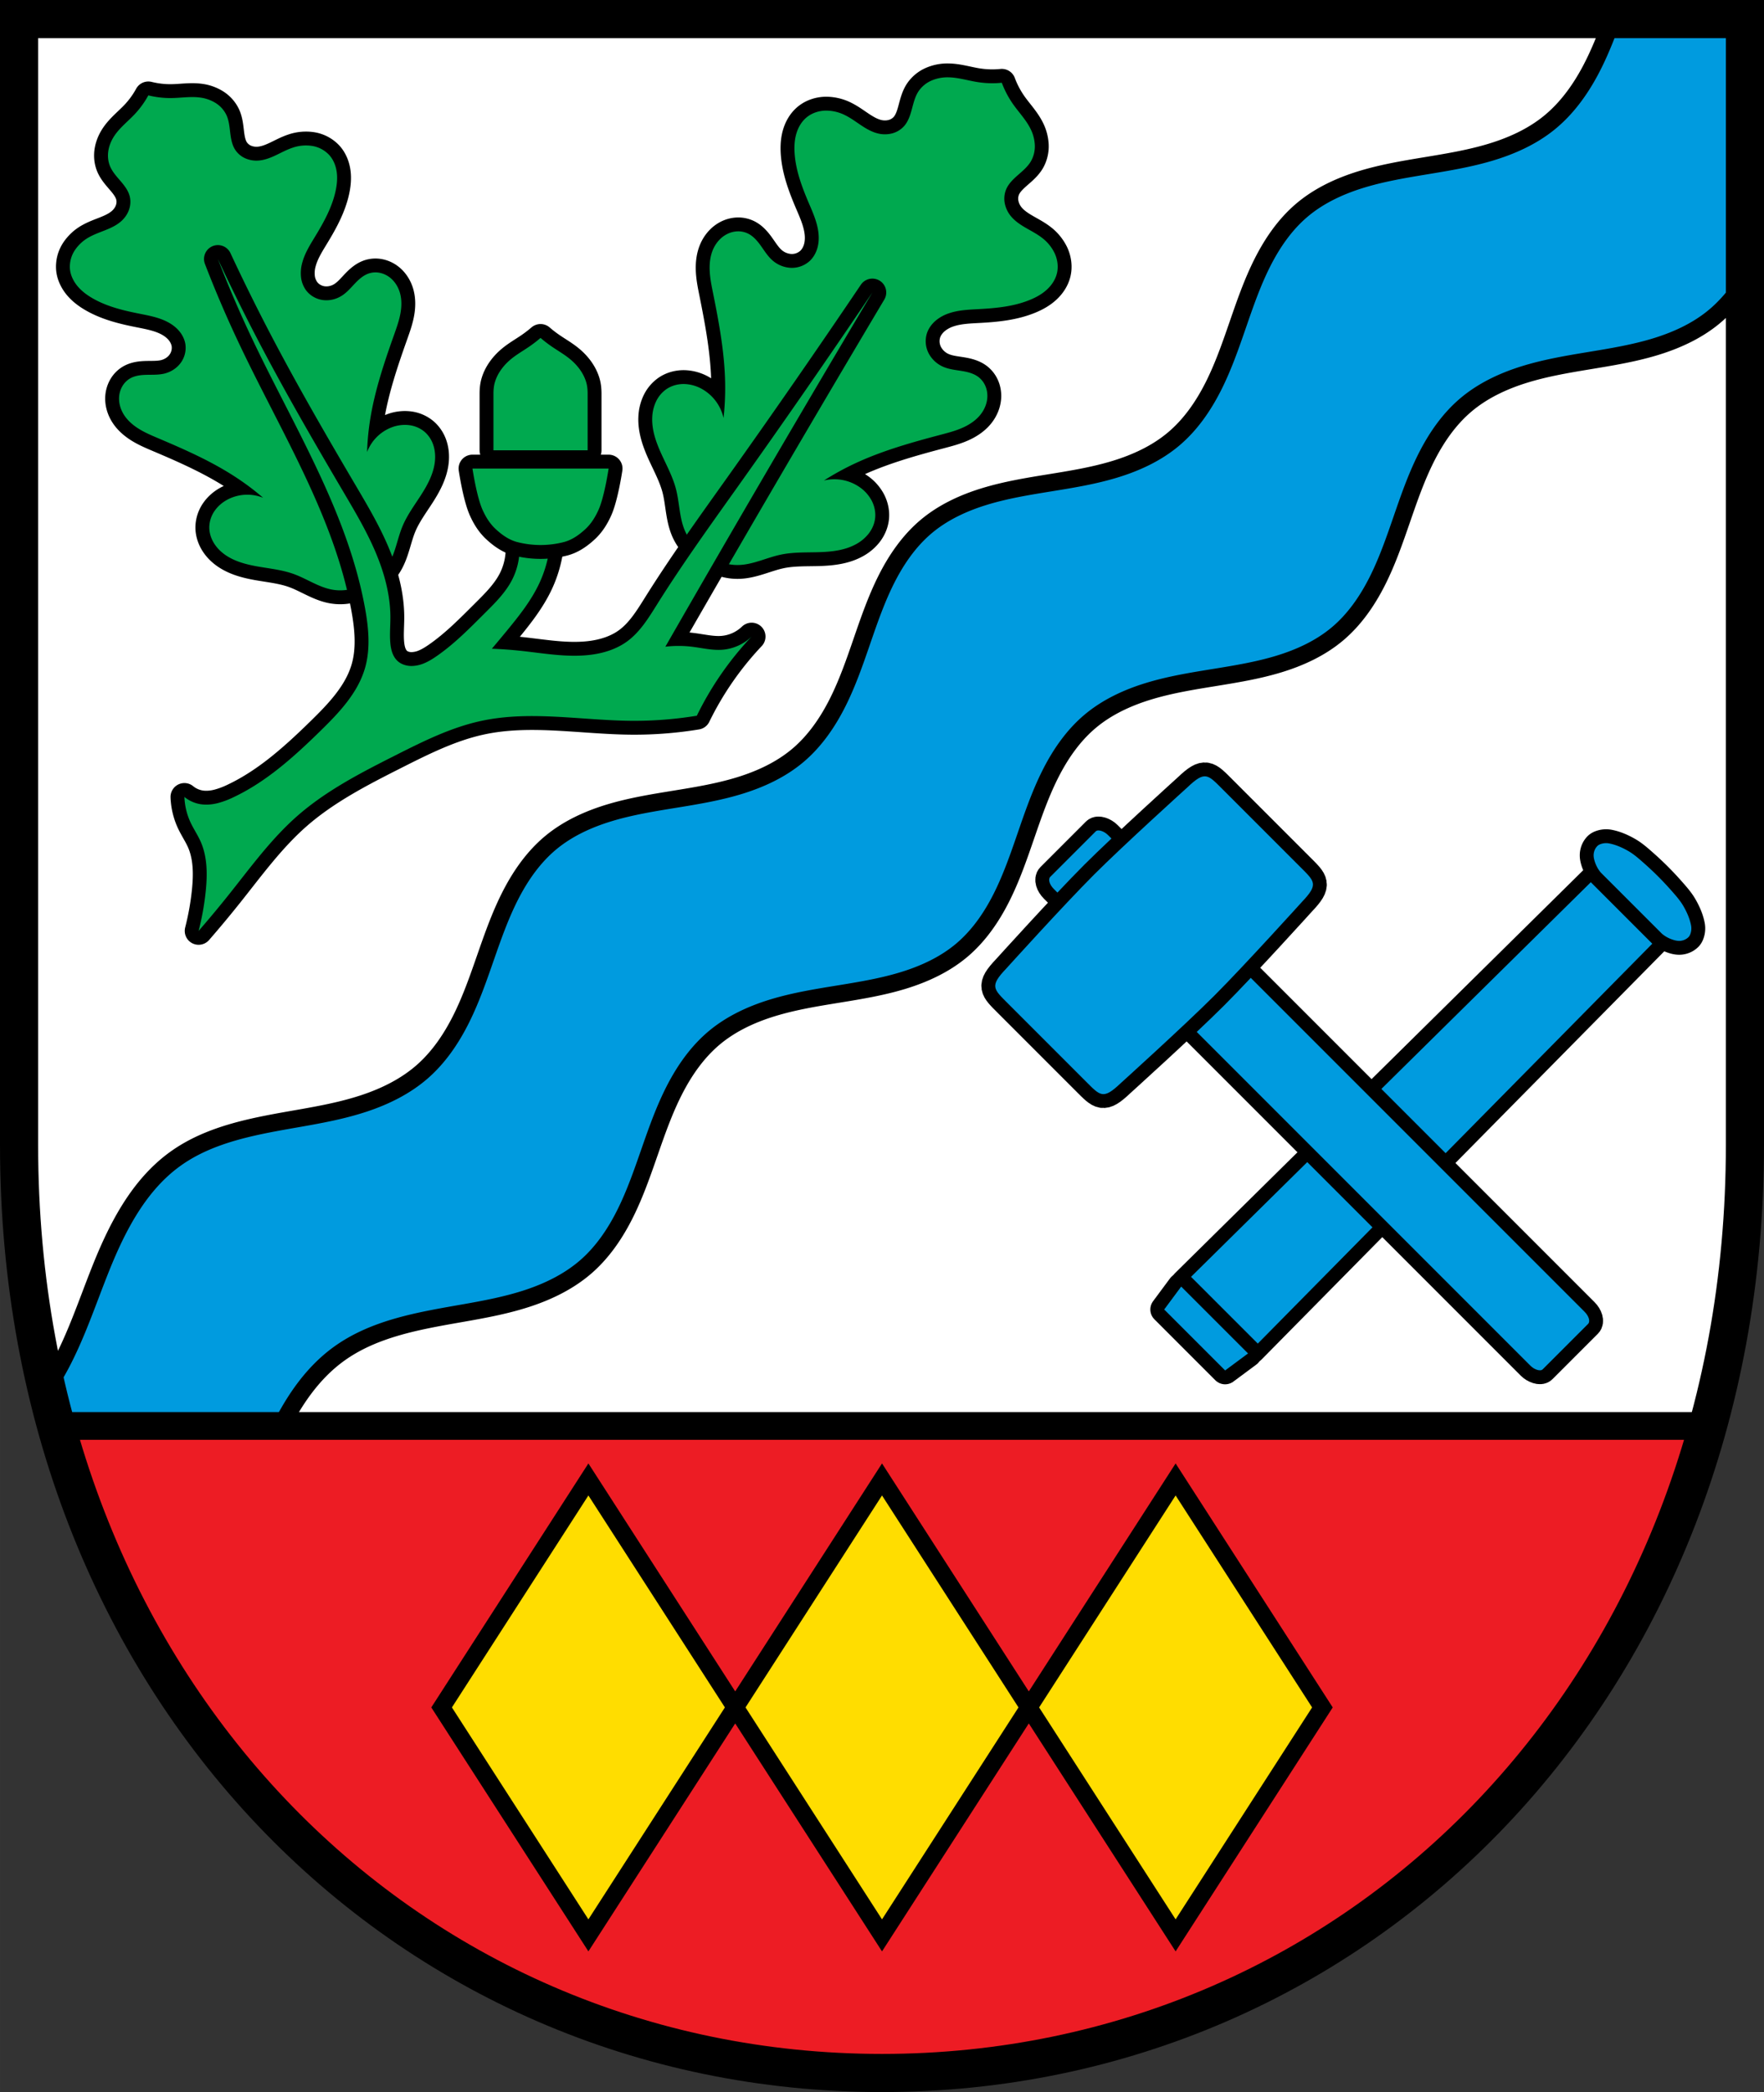
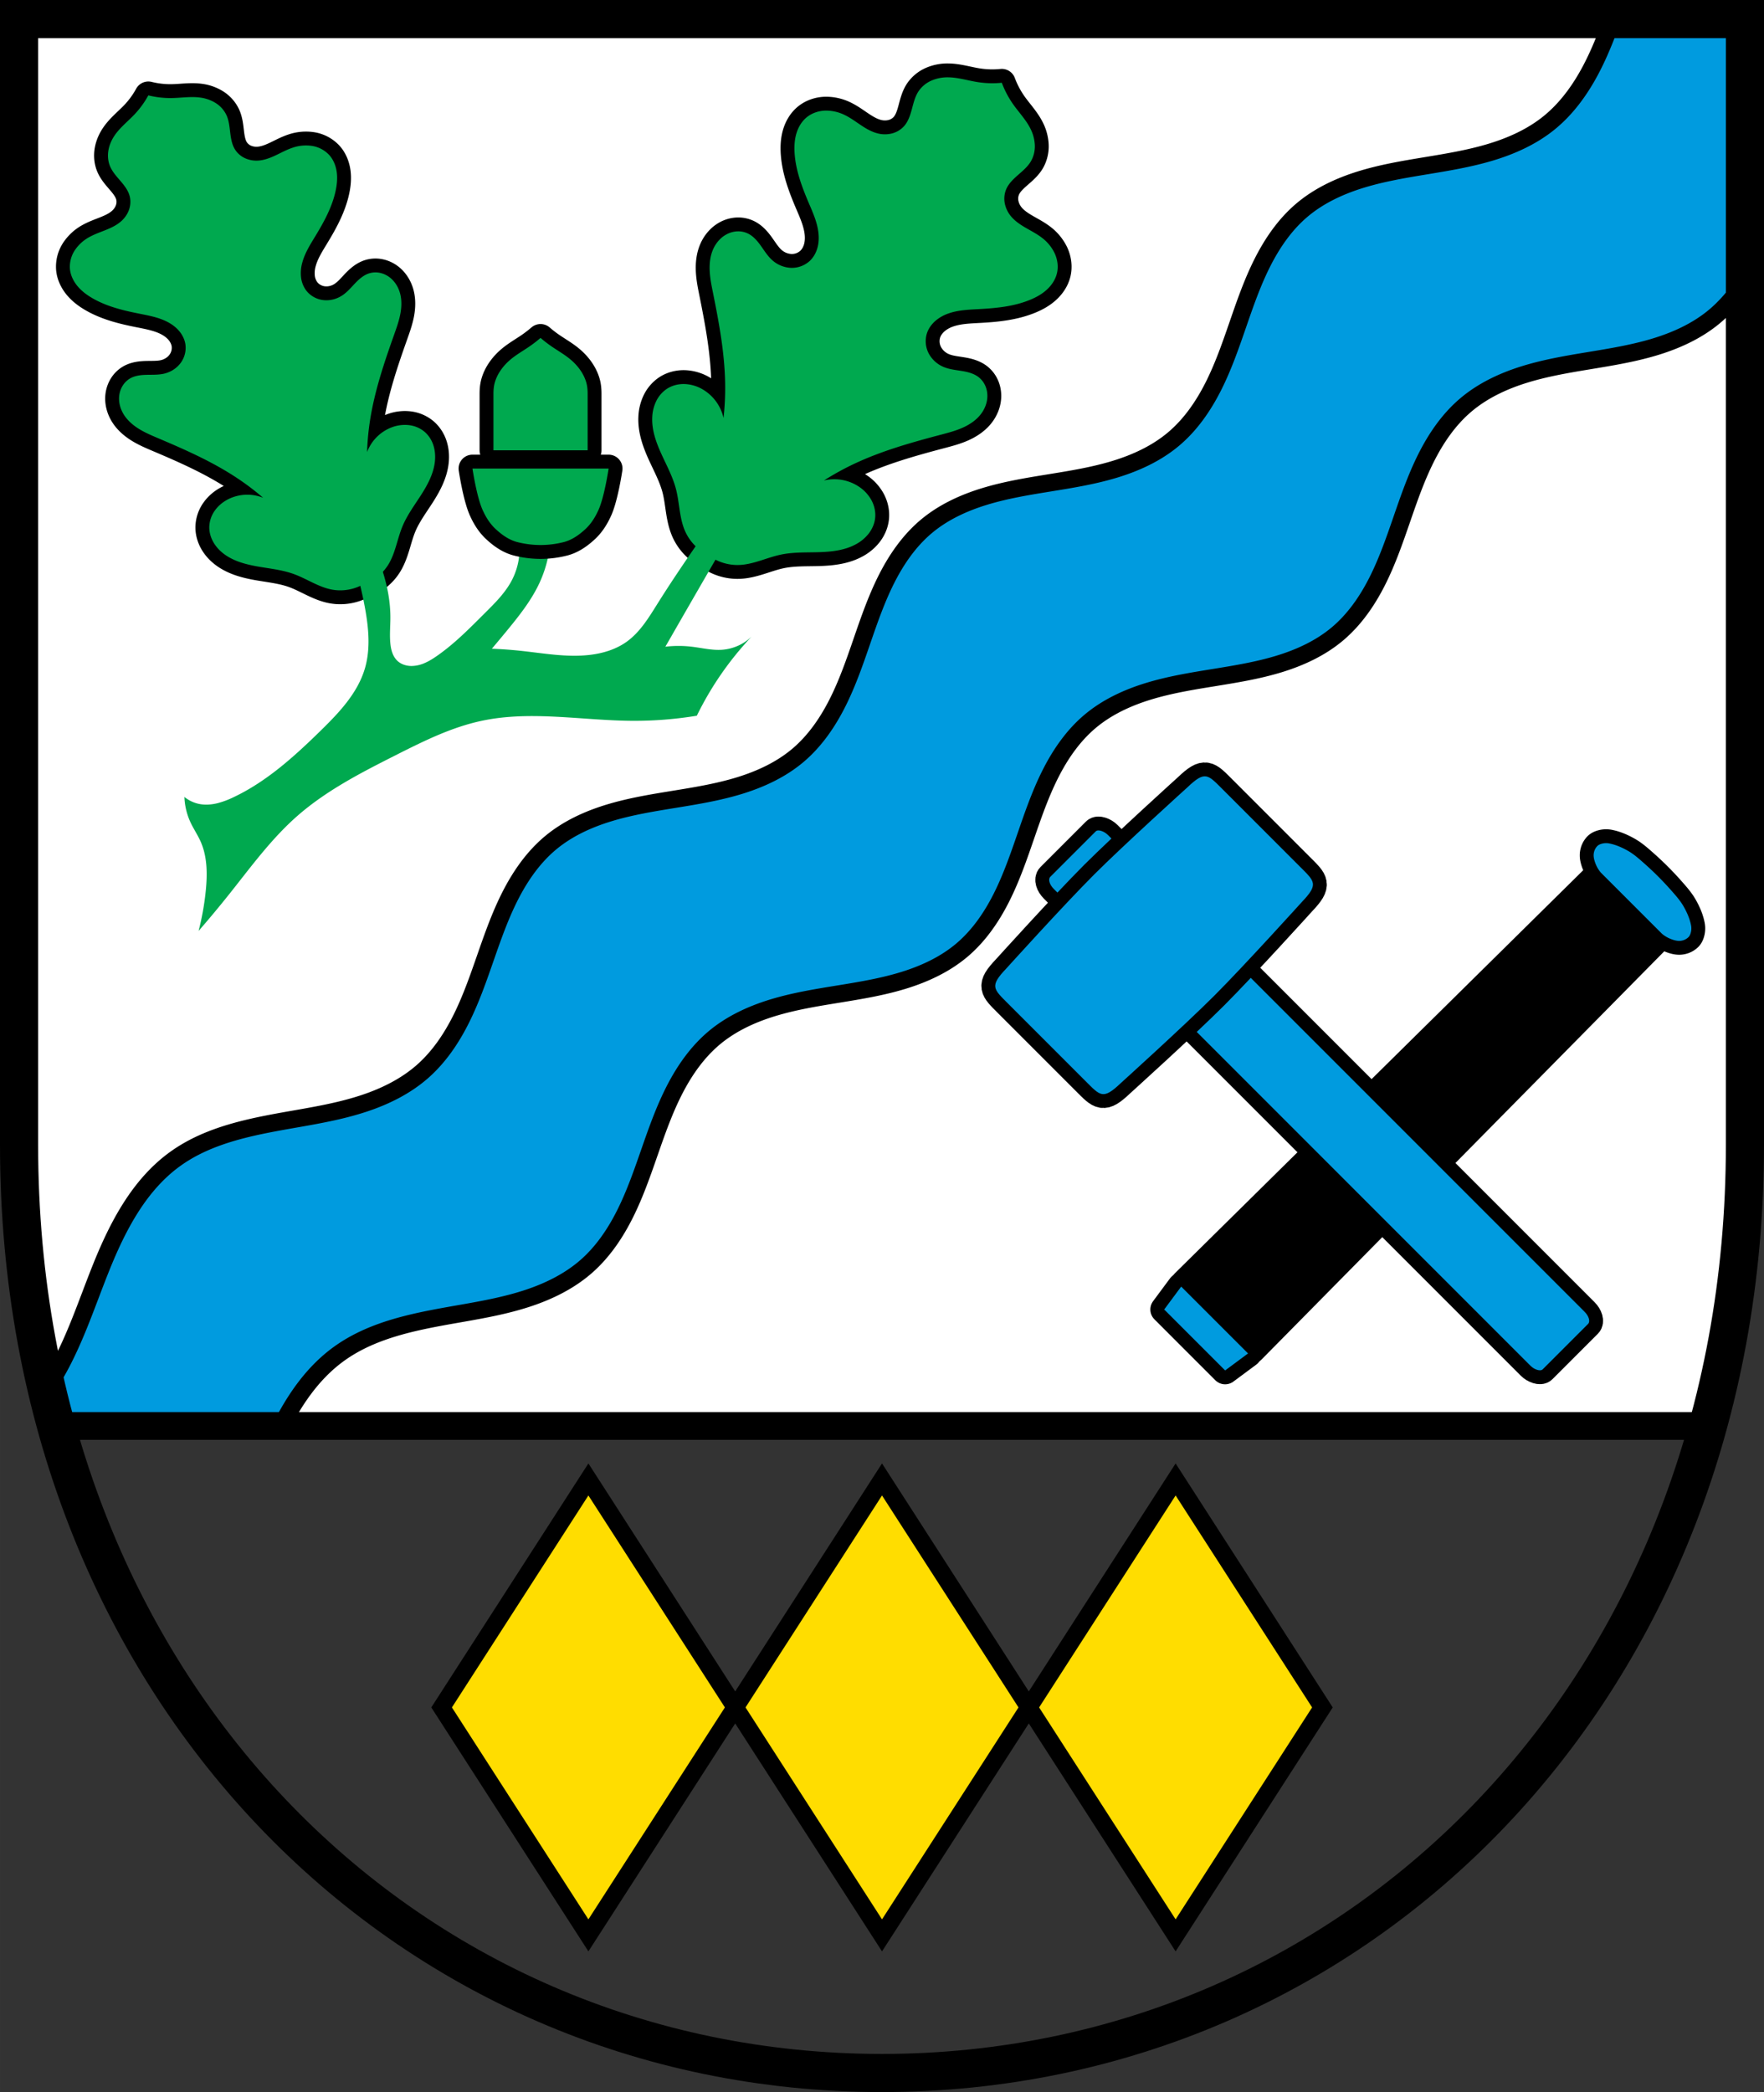
<svg xmlns="http://www.w3.org/2000/svg" width="508.817" height="603.275" viewBox="0 0 134.624 159.617">
  <rect x="0" y="0" width="134.624" height="159.617" fill="#333333" stroke="none" />
-   <path d="M138.09-169.261v85.913c0 41.282 29.372 70.793 65.857 70.793s65.857-29.511 65.857-70.793v-85.913z" style="opacity:1;fill:#ed1c24;fill-opacity:1;fill-rule:evenodd;stroke:none;stroke-width:2.91;stroke-linecap:round;stroke-linejoin:miter;stroke-miterlimit:4;stroke-dasharray:none;stroke-opacity:1;paint-order:fill markers stroke" transform="translate(-136.635 170.716)" />
+   <path d="M138.09-169.261v85.913s65.857-29.511 65.857-70.793v-85.913z" style="opacity:1;fill:#ed1c24;fill-opacity:1;fill-rule:evenodd;stroke:none;stroke-width:2.91;stroke-linecap:round;stroke-linejoin:miter;stroke-miterlimit:4;stroke-dasharray:none;stroke-opacity:1;paint-order:fill markers stroke" transform="translate(-136.635 170.716)" />
  <path d="M5.5 5.5v324.709c0 28.633 3.752 55.76 10.709 80.982h476.398c6.958-25.222 10.71-52.349 10.71-80.982V5.5H5.5z" style="opacity:1;fill:#fff;fill-opacity:1;fill-rule:evenodd;stroke:none;stroke-width:11;stroke-linecap:round;stroke-linejoin:round;stroke-miterlimit:4;stroke-dasharray:none;stroke-dashoffset:0;stroke-opacity:1;paint-order:normal" transform="scale(.265)" />
  <path d="M208.985-164.816a3.062 3.062 0 0 0-1.262.248 2.298 2.298 0 0 0-.986.813c-.266.401-.38.881-.505 1.346-.125.465-.274.942-.59 1.305a1.864 1.864 0 0 1-.927.567 2.22 2.22 0 0 1-1.092 0c-.46-.113-.877-.357-1.272-.62s-.777-.548-1.201-.76a3.238 3.238 0 0 0-1.503-.36c-.52.01-1.043.18-1.446.509-.39.318-.654.774-.794 1.258s-.163.996-.129 1.5c.09 1.306.558 2.555 1.071 3.76.31.725.64 1.456.74 2.238.05.39.04.792-.061 1.173-.1.381-.294.742-.578 1.015a2.018 2.018 0 0 1-1.456.543 2.288 2.288 0 0 1-1.443-.602c-.339-.309-.583-.706-.85-1.08-.267-.373-.575-.737-.989-.937a1.706 1.706 0 0 0-.789-.165 1.908 1.908 0 0 0-.782.199c-.487.24-.865.674-1.083 1.17-.227.517-.288 1.093-.26 1.656.027.563.14 1.119.252 1.671.46 2.286.89 4.592.926 6.924.014.875-.027 1.751-.123 2.62a3.386 3.386 0 0 0-1.64-2.21 2.932 2.932 0 0 0-1.348-.381c-.472-.011-.95.112-1.343.372a2.382 2.382 0 0 0-.813.947 3.104 3.104 0 0 0-.297 1.219c-.045.971.297 1.918.7 2.803.403.885.874 1.749 1.116 2.69.274 1.064.25 2.21.699 3.212a3.695 3.695 0 0 0 1.738 1.796c.672.522 1.53.798 2.38.767 1.097-.04 2.114-.567 3.189-.791.952-.199 1.936-.157 2.908-.186.972-.03 1.972-.14 2.824-.61a3.11 3.11 0 0 0 .963-.804c.258-.333.437-.73.49-1.148.06-.468-.04-.95-.258-1.369a2.935 2.935 0 0 0-.938-1.042 3.386 3.386 0 0 0-2.708-.495 20.79 20.79 0 0 1 2.297-1.267c2.11-.996 4.368-1.63 6.622-2.226.545-.144 1.094-.287 1.612-.511.517-.224 1.007-.534 1.37-.965.35-.415.573-.945.573-1.488 0-.271-.055-.543-.168-.79a1.704 1.704 0 0 0-.495-.635c-.362-.282-.825-.399-1.278-.473-.453-.075-.917-.118-1.344-.286a2.29 2.29 0 0 1-1.178-1.029 2.017 2.017 0 0 1-.155-1.546c.12-.376.358-.708.656-.967a3.089 3.089 0 0 1 1.025-.573c.746-.256 1.548-.28 2.335-.324 1.308-.071 2.635-.203 3.847-.7.467-.19.916-.437 1.288-.777.373-.339.666-.777.78-1.268.118-.507.038-1.05-.182-1.522a3.235 3.235 0 0 0-.987-1.189c-.377-.287-.803-.504-1.213-.742-.41-.238-.813-.504-1.118-.867a2.219 2.219 0 0 1-.481-.98 1.866 1.866 0 0 1 .099-1.083c.186-.444.549-.788.911-1.105.362-.318.742-.632.984-1.048a2.3 2.3 0 0 0 .295-1.243 3.065 3.065 0 0 0-.335-1.241c-.338-.676-.873-1.23-1.31-1.847a7.25 7.25 0 0 1-.874-1.654 7.265 7.265 0 0 1-1.87-.055c-.747-.119-1.48-.356-2.236-.36zm-61.03 1.377a6.967 6.967 0 0 1-1.057 1.454c-.499.527-1.083.98-1.497 1.576-.236.34-.412.726-.487 1.134-.075.408-.045.838.11 1.222.174.429.491.78.792 1.13.301.351.6.728.716 1.175.088.342.064.71-.054 1.043-.118.333-.329.63-.592.865-.34.304-.758.502-1.18.672-.423.17-.857.319-1.255.54a3.107 3.107 0 0 0-1.1.996 2.279 2.279 0 0 0-.38 1.422c.04.482.26.938.567 1.312.308.373.7.67 1.117.914 1.085.638 2.329.945 3.562 1.19.742.15 1.501.282 2.175.628.337.172.649.398.897.684.247.286.428.635.491 1.009a1.938 1.938 0 0 1-.359 1.448c-.303.411-.762.7-1.26.817-.429.1-.876.08-1.316.089-.441.009-.897.055-1.28.275-.225.13-.417.317-.557.536-.14.22-.23.47-.268.727-.074.516.066 1.051.342 1.493.286.46.71.82 1.17 1.104.462.284.963.495 1.462.707 2.061.874 4.122 1.784 5.99 3.02.701.462 1.373.97 2.01 1.518a3.25 3.25 0 0 0-2.64.1c-.406.203-.77.495-1.034.863a2.254 2.254 0 0 0-.433 1.266c-.006.404.11.806.31 1.158.2.351.481.653.804.896.746.562 1.682.804 2.602.965.92.16 1.86.255 2.738.574.992.36 1.886 1 2.924 1.188.803.145 1.656 0 2.366-.404a3.548 3.548 0 0 0 1.897-1.47c.563-.892.698-1.984 1.103-2.957.359-.863.925-1.619 1.428-2.405.504-.787.958-1.64 1.049-2.57.039-.402.008-.814-.116-1.199a2.287 2.287 0 0 0-.643-1.01 2.255 2.255 0 0 0-1.226-.537 2.817 2.817 0 0 0-1.334.177 3.252 3.252 0 0 0-1.86 1.878c.027-.84.108-1.678.24-2.508.355-2.211 1.077-4.344 1.827-6.455.181-.51.364-1.022.468-1.554.103-.532.123-1.087-.022-1.61-.14-.501-.439-.966-.869-1.26a1.833 1.833 0 0 0-.717-.295 1.636 1.636 0 0 0-.772.048c-.42.134-.762.438-1.067.756-.305.319-.592.663-.956.91-.423.288-.945.431-1.453.376a1.938 1.938 0 0 1-1.31-.715 2.088 2.088 0 0 1-.411-1.044 2.963 2.963 0 0 1 .103-1.124c.2-.73.615-1.378 1.008-2.026.652-1.075 1.267-2.199 1.531-3.428.101-.473.15-.963.083-1.442-.068-.48-.256-.949-.584-1.305a2.28 2.28 0 0 0-1.304-.682 3.108 3.108 0 0 0-1.478.138c-.432.143-.834.362-1.245.559-.411.196-.841.37-1.294.415a2.13 2.13 0 0 1-1.038-.15 1.791 1.791 0 0 1-.804-.665c-.251-.388-.327-.862-.383-1.321-.055-.46-.097-.93-.296-1.348a2.208 2.208 0 0 0-.826-.908 2.945 2.945 0 0 0-1.165-.408c-.72-.099-1.448.026-2.174.037-.6.01-1.203-.06-1.786-.204z" style="fill:#000;fill-opacity:1;stroke:#000;stroke-width:2.117;stroke-linecap:butt;stroke-linejoin:round;stroke-miterlimit:4;stroke-dasharray:none;stroke-opacity:1" transform="translate(-136.635 170.716)" />
  <path d="M208.985-164.816a3.062 3.062 0 0 0-1.262.248 2.298 2.298 0 0 0-.986.813c-.266.401-.38.881-.505 1.346-.125.465-.274.942-.59 1.305a1.864 1.864 0 0 1-.927.567 2.22 2.22 0 0 1-1.092 0c-.46-.113-.877-.357-1.272-.62s-.777-.548-1.201-.76a3.238 3.238 0 0 0-1.503-.36c-.52.01-1.043.18-1.446.509-.39.318-.654.774-.794 1.258s-.163.996-.129 1.5c.09 1.306.558 2.555 1.071 3.76.31.725.64 1.456.74 2.238.05.39.04.792-.061 1.173-.1.381-.294.742-.578 1.015a2.018 2.018 0 0 1-1.456.543 2.288 2.288 0 0 1-1.443-.602c-.339-.309-.583-.706-.85-1.08-.267-.373-.575-.737-.989-.937a1.706 1.706 0 0 0-.789-.165 1.908 1.908 0 0 0-.782.199c-.487.24-.865.674-1.083 1.17-.227.517-.288 1.093-.26 1.656.027.563.14 1.119.252 1.671.46 2.286.89 4.592.926 6.924.014.875-.027 1.751-.123 2.62a3.386 3.386 0 0 0-1.64-2.21 2.932 2.932 0 0 0-1.348-.381c-.472-.011-.95.112-1.343.372a2.382 2.382 0 0 0-.813.947 3.104 3.104 0 0 0-.297 1.219c-.045.971.297 1.918.7 2.803.403.885.874 1.749 1.116 2.69.274 1.064.25 2.21.699 3.212a3.695 3.695 0 0 0 1.738 1.796c.672.522 1.53.798 2.38.767 1.097-.04 2.114-.567 3.189-.791.952-.199 1.936-.157 2.908-.186.972-.03 1.972-.14 2.824-.61a3.11 3.11 0 0 0 .963-.804c.258-.333.437-.73.49-1.148.06-.468-.04-.95-.258-1.369a2.935 2.935 0 0 0-.938-1.042 3.386 3.386 0 0 0-2.708-.495c.738-.47 1.506-.894 2.297-1.267 2.11-.996 4.368-1.63 6.622-2.226.545-.144 1.094-.287 1.612-.511.517-.224 1.007-.534 1.37-.965.35-.415.573-.945.573-1.488 0-.271-.055-.543-.168-.79a1.704 1.704 0 0 0-.495-.635c-.362-.282-.825-.399-1.278-.473-.453-.075-.917-.118-1.344-.286a2.29 2.29 0 0 1-1.178-1.029 2.017 2.017 0 0 1-.155-1.546c.12-.376.358-.708.656-.967a3.089 3.089 0 0 1 1.025-.573c.746-.256 1.548-.28 2.335-.324 1.308-.071 2.635-.203 3.847-.7.467-.19.916-.437 1.288-.777.373-.339.666-.777.78-1.268.118-.507.038-1.05-.182-1.522a3.235 3.235 0 0 0-.987-1.189c-.377-.287-.803-.504-1.213-.742-.41-.238-.813-.504-1.118-.867a2.219 2.219 0 0 1-.481-.98 1.866 1.866 0 0 1 .099-1.083c.186-.444.549-.788.911-1.105.362-.318.742-.632.984-1.048a2.3 2.3 0 0 0 .295-1.243 3.065 3.065 0 0 0-.335-1.241c-.338-.676-.873-1.23-1.31-1.847a7.25 7.25 0 0 1-.874-1.654 7.265 7.265 0 0 1-1.87-.055c-.747-.119-1.48-.356-2.236-.36zm-61.03 1.377a6.967 6.967 0 0 1-1.057 1.454c-.499.527-1.083.98-1.497 1.576-.236.34-.412.726-.487 1.134-.075.408-.045.838.11 1.222.174.429.491.78.792 1.13.301.351.6.728.716 1.175.088.342.064.71-.054 1.043-.118.333-.329.63-.592.865-.34.304-.758.502-1.18.672-.423.17-.857.319-1.255.54a3.107 3.107 0 0 0-1.1.996 2.279 2.279 0 0 0-.38 1.422c.04.482.26.938.567 1.312.308.373.7.67 1.117.914 1.085.638 2.329.945 3.562 1.19.742.15 1.501.282 2.175.628.337.172.649.398.897.684.247.286.428.635.491 1.009a1.938 1.938 0 0 1-.359 1.448c-.303.411-.762.7-1.26.817-.429.1-.876.08-1.316.089-.441.009-.897.055-1.28.275-.225.13-.417.317-.557.536-.14.22-.23.47-.268.727-.074.516.066 1.051.342 1.493.286.46.71.82 1.17 1.104.462.284.963.495 1.462.707 2.061.874 4.122 1.784 5.99 3.02.701.462 1.373.97 2.01 1.518a3.25 3.25 0 0 0-2.64.1c-.406.203-.77.495-1.034.863a2.254 2.254 0 0 0-.433 1.266c-.006.404.11.806.31 1.158.2.351.481.653.804.896.746.562 1.682.804 2.602.965.92.16 1.86.255 2.738.574.992.36 1.886 1 2.924 1.188.803.145 1.656 0 2.366-.404a3.548 3.548 0 0 0 1.897-1.47c.563-.892.698-1.984 1.103-2.957.359-.863.925-1.619 1.428-2.405.504-.787.958-1.64 1.049-2.57.039-.402.008-.814-.116-1.199a2.287 2.287 0 0 0-.643-1.01 2.255 2.255 0 0 0-1.226-.537 2.816 2.816 0 0 0-1.334.177 3.252 3.252 0 0 0-1.86 1.878c.027-.84.108-1.678.24-2.508.355-2.211 1.077-4.344 1.827-6.455.181-.51.364-1.022.468-1.554.103-.532.123-1.087-.022-1.61-.14-.501-.439-.966-.869-1.26a1.833 1.833 0 0 0-.717-.295 1.636 1.636 0 0 0-.772.048c-.42.134-.762.438-1.067.756-.305.319-.592.663-.956.91-.423.288-.945.431-1.453.376a1.938 1.938 0 0 1-1.31-.715 2.088 2.088 0 0 1-.411-1.044 2.963 2.963 0 0 1 .103-1.124c.2-.73.615-1.378 1.008-2.026.652-1.075 1.267-2.199 1.531-3.428.101-.473.15-.963.083-1.442-.068-.48-.256-.949-.584-1.305a2.28 2.28 0 0 0-1.304-.682 3.108 3.108 0 0 0-1.478.138c-.432.143-.834.362-1.245.559-.411.196-.841.37-1.294.415a2.13 2.13 0 0 1-1.038-.15 1.791 1.791 0 0 1-.804-.665c-.251-.388-.327-.862-.383-1.321-.055-.46-.097-.93-.296-1.348a2.208 2.208 0 0 0-.826-.908 2.945 2.945 0 0 0-1.165-.408c-.72-.099-1.448.026-2.174.037-.6.01-1.203-.06-1.786-.204z" style="fill:#00a94f;fill-opacity:1;stroke:none;stroke-width:2.117;stroke-linecap:butt;stroke-linejoin:round;stroke-miterlimit:4;stroke-dasharray:none;stroke-opacity:1" transform="translate(-136.635 170.716)" />
  <path d="M464.365 5.5c-1.88 5.13-3.885 10.222-6.47 15.031-3.015 5.608-6.85 10.855-11.8 14.86-4.954 4.008-10.89 6.662-16.997 8.484-6.108 1.822-12.42 2.849-18.707 3.889-6.288 1.04-12.596 2.103-18.68 4-6.085 1.897-11.977 4.663-16.832 8.793-4.857 4.13-8.533 9.505-11.393 15.203-2.86 5.698-4.945 11.747-7.027 17.773s-4.179 12.07-7.057 17.76c-2.878 5.689-6.582 11.047-11.464 15.146-4.883 4.1-10.8 6.823-16.9 8.676-6.102 1.854-12.42 2.879-18.714 3.899-6.294 1.02-12.61 2.045-18.709 3.902-6.1 1.857-12.016 4.585-16.894 8.691-4.878 4.107-8.573 9.47-11.444 15.164-2.87 5.694-4.959 11.742-7.037 17.77-2.078 6.028-4.162 12.078-7.03 17.773-2.866 5.696-6.558 11.064-11.43 15.176-4.873 4.112-10.783 6.847-16.88 8.713-6.096 1.866-12.41 2.9-18.703 3.924-6.293 1.024-12.608 2.048-18.71 3.894-6.103 1.847-12.026 4.554-16.924 8.635-4.897 4.08-8.627 9.414-11.534 15.086-2.906 5.672-5.032 11.706-7.129 17.725-2.096 6.018-4.183 12.062-7.02 17.77-2.836 5.707-6.464 11.103-11.259 15.302-4.79 4.194-10.613 7.077-16.652 9.092-6.04 2.014-12.321 3.195-18.592 4.297-12.541 2.203-25.65 4.32-35.97 11.777-10.326 7.46-16.495 19.32-21.249 31.137-4.753 11.817-8.55 24.2-15.693 34.746l-.14.2a288.104 288.104 0 0 0 2.884 11.403h64.504c4.156-8.313 9.44-16.01 16.904-21.402 10.322-7.457 23.43-9.574 35.97-11.777 6.272-1.102 12.553-2.283 18.593-4.297 6.04-2.015 11.864-4.9 16.654-9.094 4.795-4.199 8.421-9.593 11.258-15.3 2.836-5.708 4.924-11.754 7.021-17.772 2.097-6.019 4.22-12.053 7.127-17.725 2.907-5.672 6.639-11.006 11.535-15.086 4.899-4.08 10.82-6.788 16.922-8.634 6.103-1.847 12.418-2.87 18.711-3.893 6.293-1.024 12.607-2.058 18.703-3.924 6.097-1.866 12.009-4.603 16.881-8.715 4.873-4.112 8.563-9.478 11.43-15.174 2.866-5.695 4.953-11.745 7.031-17.773 2.078-6.028 4.165-12.078 7.035-17.771 2.87-5.694 6.568-11.058 11.446-15.165 4.877-4.106 10.792-6.834 16.892-8.69 6.1-1.858 12.417-2.883 18.711-3.903 6.294-1.02 12.61-2.043 18.711-3.897 6.1-1.853 12.02-4.575 16.902-8.676 4.883-4.1 8.587-9.457 11.465-15.146 2.878-5.69 4.973-11.736 7.055-17.762s4.167-12.073 7.027-17.771c2.86-5.698 6.538-11.073 11.395-15.203 4.855-4.13 10.745-6.896 16.83-8.793 6.084-1.897 12.394-2.962 18.682-4.002 6.287-1.04 12.6-2.065 18.707-3.887 6.107-1.822 12.043-4.476 16.998-8.484 4.023-3.255 7.299-7.339 10.007-11.762V5.5h-38.95z" style="fill:#009bdf;fill-opacity:1;stroke:#000;stroke-width:5;stroke-linecap:butt;stroke-linejoin:round;stroke-miterlimit:4;stroke-dasharray:none;stroke-opacity:1" transform="scale(.265)" />
  <path d="M138.09-169.261v85.913c0 7.576.993 14.753 2.834 21.426H266.97c1.84-6.673 2.833-13.85 2.833-21.426v-85.913z" style="opacity:1;fill:none;fill-opacity:1;fill-rule:evenodd;stroke:#000;stroke-width:2.117;stroke-linecap:round;stroke-linejoin:miter;stroke-miterlimit:4;stroke-dasharray:none;stroke-dashoffset:0;stroke-opacity:1;paint-order:normal" transform="translate(-136.635 170.716)" />
  <path d="M138.09-169.261v85.913c0 41.282 29.372 70.793 65.857 70.793s65.857-29.511 65.857-70.793v-85.913z" style="opacity:1;fill:none;fill-opacity:1;fill-rule:evenodd;stroke:#000;stroke-width:2.91;stroke-linecap:round;stroke-linejoin:miter;stroke-miterlimit:4;stroke-dasharray:none;stroke-opacity:1;paint-order:fill markers stroke" transform="translate(-136.635 170.716)" />
  <g style="fill:#fd0;fill-opacity:1">
    <path d="m34.718-23.054 11.204-17.392L34.718-57.84 23.515-40.446z" style="fill:#fd0;stroke:#000;stroke-width:1.323;stroke-linecap:butt;stroke-linejoin:miter;stroke-miterlimit:4;stroke-dasharray:none;stroke-opacity:1;fill-opacity:1" transform="translate(10.187 170.716)" />
    <path d="m57.126-23.054 11.203-17.392L57.126-57.84 45.922-40.446zM79.533-23.054l11.204-17.392L79.533-57.84 68.329-40.446z" style="fill:#fd0;stroke:#000;stroke-width:1.323;stroke-linecap:butt;stroke-linejoin:miter;stroke-miterlimit:4;stroke-dasharray:none;stroke-opacity:1;fill-opacity:1" transform="translate(10.187 170.716)" />
  </g>
  <path d="m258.423-103.783-31.36 30.946 2.551 2.55 2.55 2.55 30.946-31.36-2.343-2.342z" style="fill:#000;fill-opacity:1;stroke:#000;stroke-width:2.117;stroke-linecap:butt;stroke-linejoin:round;stroke-miterlimit:4;stroke-dasharray:none;stroke-opacity:1" transform="translate(-136.635 170.716)" />
-   <path d="m258.423-103.783-31.36 30.946 2.551 2.55 2.55 2.55 30.946-31.36-2.343-2.342z" style="fill:#009bdf;fill-opacity:1;stroke:none;stroke-width:.08;stroke-linecap:butt;stroke-linejoin:miter;stroke-miterlimit:4;stroke-dasharray:none;stroke-opacity:1" transform="translate(-136.635 170.716)" />
  <path d="m226.78-72.554-1.296 1.747 2.325 2.325 2.325 2.325 1.748-1.296-2.55-2.55z" style="fill:#000;fill-opacity:1;stroke:#000;stroke-width:2.117;stroke-linecap:butt;stroke-linejoin:round;stroke-miterlimit:4;stroke-dasharray:none;stroke-opacity:1" transform="translate(-136.635 170.716)" />
  <path d="m226.78-72.554-1.296 1.747 2.325 2.325 2.325 2.325 1.748-1.296-2.55-2.55z" style="fill:#009bdf;fill-opacity:1;stroke:none;stroke-width:.08;stroke-linecap:butt;stroke-linejoin:miter;stroke-miterlimit:4;stroke-dasharray:none;stroke-opacity:1" transform="translate(-136.635 170.716)" />
  <path d="M263.176-103.849c-.345-.344-.7-.677-1.064-.999-.386-.34-.773-.69-1.22-.945-.443-.253-.922-.467-1.423-.567a1.243 1.243 0 0 0-.481-.008c-.156.031-.321.082-.438.191a.998.998 0 0 0-.275.529c-.04.197-.008.409.05.602.098.334.262.656.494.919l2.318 2.317 2.318 2.318c.262.233.584.396.918.495.193.057.405.089.602.049a1 1 0 0 0 .529-.276c.109-.116.16-.28.191-.437a1.228 1.228 0 0 0-.008-.48c-.1-.502-.314-.981-.568-1.425-.255-.446-.604-.833-.944-1.219-.322-.365-.655-.72-1-1.064z" style="fill:#000;fill-opacity:1;stroke:#000;stroke-width:2.117;stroke-linecap:butt;stroke-linejoin:round;stroke-miterlimit:4;stroke-dasharray:none;stroke-opacity:1" transform="translate(-136.635 170.716)" />
  <path d="M263.176-103.849c-.345-.344-.7-.677-1.064-.999-.386-.34-.773-.69-1.22-.945-.443-.253-.922-.467-1.423-.567a1.243 1.243 0 0 0-.481-.008c-.156.031-.321.082-.438.191a.998.998 0 0 0-.275.529c-.04.197-.008.409.05.602.098.334.262.656.494.919l2.318 2.317 2.318 2.318c.262.233.584.396.918.495.193.057.405.089.602.049a1 1 0 0 0 .529-.276c.109-.116.16-.28.191-.437a1.228 1.228 0 0 0-.008-.48c-.1-.502-.314-.981-.568-1.425-.255-.446-.604-.833-.944-1.219-.322-.365-.655-.72-1-1.064z" style="fill:#009bdf;fill-opacity:1;stroke:none;stroke-width:.08;stroke-linecap:butt;stroke-linejoin:miter;stroke-miterlimit:4;stroke-dasharray:none;stroke-opacity:1" transform="translate(-136.635 170.716)" />
  <g transform="rotate(-45 373.473 162.692)">
    <rect width="5.831" height="53.142" x="233.338" y="-112.451" rx=".464" ry=".835" style="opacity:1;fill:#000;fill-opacity:1;fill-rule:evenodd;stroke:#000;stroke-width:2.117;stroke-linecap:round;stroke-linejoin:round;stroke-miterlimit:4;stroke-dasharray:none;stroke-dashoffset:0;stroke-opacity:1;paint-order:normal" />
    <rect width="5.831" height="53.142" x="233.338" y="-112.451" rx=".464" ry=".835" style="opacity:1;fill:#009bdf;fill-opacity:1;fill-rule:evenodd;stroke:none;stroke-width:.185;stroke-linecap:round;stroke-linejoin:round;stroke-miterlimit:4;stroke-dasharray:none;stroke-dashoffset:0;stroke-opacity:1;paint-order:normal" />
    <path d="M236.254-110.208c-3.261 0-9.778.329-9.778.329-1.871.045-1.792.408-1.792 2.015v8.332c0 1.607-.08 1.968 1.792 2.014 0 0 6.517.33 9.778.33 3.26 0 9.777-.33 9.777-.33 1.872-.046 1.792-.407 1.792-2.014v-8.332c0-1.607.08-1.97-1.792-2.015 0 0-6.516-.33-9.777-.33z" style="opacity:1;fill:#000;fill-opacity:1;fill-rule:evenodd;stroke:#000;stroke-width:2.117;stroke-linecap:round;stroke-linejoin:round;stroke-miterlimit:4;stroke-dasharray:none;stroke-dashoffset:0;stroke-opacity:1;paint-order:normal" />
    <path d="M236.254-110.208c-3.261 0-9.778.329-9.778.329-1.871.045-1.792.408-1.792 2.015v8.332c0 1.607-.08 1.968 1.792 2.014 0 0 6.517.33 9.778.33 3.26 0 9.777-.33 9.777-.33 1.872-.046 1.792-.407 1.792-2.014v-8.332c0-1.607.08-1.97-1.792-2.015 0 0-6.516-.33-9.777-.33z" style="opacity:1;fill:#009bdf;fill-opacity:1;fill-rule:evenodd;stroke:none;stroke-width:.185;stroke-linecap:round;stroke-linejoin:round;stroke-miterlimit:4;stroke-dasharray:none;stroke-dashoffset:0;stroke-opacity:1;paint-order:normal" />
  </g>
-   <path d="M5.219-99.691c.255-.992.437-2.002.542-3.02.132-1.28.134-2.62-.387-3.795-.225-.507-.541-.969-.775-1.471a5.035 5.035 0 0 1-.464-1.936c.333.274.737.462 1.161.542.448.083.913.046 1.356-.062a6.651 6.651 0 0 0 1.277-.48c2.506-1.194 4.598-3.095 6.583-5.034 1.42-1.388 2.857-2.893 3.407-4.801.426-1.477.275-3.057 0-4.57-1.343-7.38-5.467-13.895-8.673-20.676a88.069 88.069 0 0 1-2.556-5.963 152.859 152.859 0 0 0 3.02 6.118c2.07 3.966 4.312 7.84 6.583 11.693.871 1.48 1.75 2.96 2.422 4.54.672 1.579 1.137 3.27 1.14 4.986.001.671-.068 1.345 0 2.013.025.241.068.482.152.71.085.227.212.441.39.607.288.267.691.389 1.084.387a2.584 2.584 0 0 0 1.024-.24c.323-.142.622-.333.912-.535 1.337-.93 2.486-2.102 3.64-3.252.783-.78 1.586-1.572 2.09-2.556a5.217 5.217 0 0 0 .388-3.717h2.555a9.272 9.272 0 0 1-.851 3.95c-.618 1.336-1.544 2.502-2.478 3.64-.385.467-.772.931-1.162 1.393.724.027 1.448.079 2.168.155 1.78.188 3.568.526 5.344.31.99-.12 1.977-.423 2.788-1.007 1.004-.723 1.665-1.816 2.323-2.865 1.963-3.13 4.13-6.127 6.272-9.138a718.72 718.72 0 0 0 10.145-14.636 1935.032 1935.032 0 0 0-15.798 27.026 8.604 8.604 0 0 1 2.014 0c.774.092 1.545.289 2.323.233a3.629 3.629 0 0 0 2.246-1.007 24.318 24.318 0 0 0-4.182 6.04 29.394 29.394 0 0 1-4.956.388c-3.832-.026-7.713-.797-11.461 0-2.319.492-4.467 1.564-6.583 2.633-2.635 1.331-5.295 2.695-7.512 4.646-1.98 1.743-3.543 3.9-5.188 5.963a84.114 84.114 0 0 1-2.323 2.788z" style="fill:#000;fill-opacity:1;stroke:#000;stroke-width:2.117;stroke-linecap:butt;stroke-linejoin:round;stroke-opacity:1;stroke-miterlimit:4;stroke-dasharray:none" transform="translate(9.938 170.716)" />
  <path d="M5.219-99.691c.255-.992.437-2.002.542-3.02.132-1.28.134-2.62-.387-3.795-.225-.507-.541-.969-.775-1.471a5.035 5.035 0 0 1-.464-1.936c.333.274.737.462 1.161.542.448.083.913.046 1.356-.062a6.651 6.651 0 0 0 1.277-.48c2.506-1.194 4.598-3.095 6.583-5.034 1.42-1.388 2.857-2.893 3.407-4.801.426-1.477.275-3.057 0-4.57-1.343-7.38-5.467-13.895-8.673-20.676a88.069 88.069 0 0 1-2.556-5.963 152.859 152.859 0 0 0 3.02 6.118c2.07 3.966 4.312 7.84 6.583 11.693.871 1.48 1.75 2.96 2.422 4.54.672 1.579 1.137 3.27 1.14 4.986.001.671-.068 1.345 0 2.013.025.241.068.482.152.71.085.227.212.441.39.607.288.267.691.389 1.084.387a2.584 2.584 0 0 0 1.024-.24c.323-.142.622-.333.912-.535 1.337-.93 2.486-2.102 3.64-3.252.783-.78 1.586-1.572 2.09-2.556a5.217 5.217 0 0 0 .388-3.717h2.555a9.272 9.272 0 0 1-.851 3.95c-.618 1.336-1.544 2.502-2.478 3.64-.385.467-.772.931-1.162 1.393.724.027 1.448.079 2.168.155 1.78.188 3.568.526 5.344.31.99-.12 1.977-.423 2.788-1.007 1.004-.723 1.665-1.816 2.323-2.865 1.963-3.13 4.13-6.127 6.272-9.138a718.72 718.72 0 0 0 10.145-14.636 1935.032 1935.032 0 0 0-15.798 27.026 8.604 8.604 0 0 1 2.014 0c.774.092 1.545.289 2.323.233a3.629 3.629 0 0 0 2.246-1.007 24.318 24.318 0 0 0-4.182 6.04 29.394 29.394 0 0 1-4.956.388c-3.832-.026-7.713-.797-11.461 0-2.319.492-4.467 1.564-6.583 2.633-2.635 1.331-5.295 2.695-7.512 4.646-1.98 1.743-3.543 3.9-5.188 5.963a84.114 84.114 0 0 1-2.323 2.788z" style="fill:#00a94f;stroke:none;stroke-width:.265px;stroke-linecap:butt;stroke-linejoin:miter;stroke-opacity:1;fill-opacity:1" transform="translate(9.938 170.716)" />
  <path d="M177.888-144.935a9.845 9.845 0 0 1-.873.671c-.445.304-.917.574-1.335.91-.598.482-1.08 1.11-1.283 1.822-.08.28-.103.572-.103.862v4.312h7.188v-4.312c0-.29-.023-.582-.103-.862-.204-.713-.685-1.34-1.283-1.821-.418-.337-.89-.607-1.335-.911a9.854 9.854 0 0 1-.873-.67z" style="fill:#000;stroke:#000;stroke-width:2.117;stroke-linecap:butt;stroke-linejoin:round;stroke-miterlimit:4;stroke-dasharray:none;stroke-opacity:1" transform="translate(-136.635 170.716)" />
  <path d="M177.888-144.935a9.846 9.846 0 0 1-.873.671c-.445.304-.917.574-1.335.91-.598.482-1.08 1.11-1.283 1.822-.08.28-.103.572-.103.862v4.312h7.188v-4.312c0-.29-.023-.582-.103-.862-.204-.713-.685-1.34-1.283-1.821-.418-.337-.89-.607-1.335-.911a9.854 9.854 0 0 1-.873-.67z" style="fill:#00a94f;fill-opacity:1;stroke:none;stroke-width:.265px;stroke-linecap:butt;stroke-linejoin:miter;stroke-opacity:1" transform="translate(-136.635 170.716)" />
  <path d="M172.692-134.968s.318 2.153.775 3.163c.235.52.544 1.035.994 1.453.446.414.987.817 1.634.99a7.14 7.14 0 0 0 3.585 0c.648-.173 1.188-.576 1.635-.99.45-.418.759-.934.994-1.453.456-1.01.774-3.163.774-3.163z" style="fill:#000;stroke:#000;stroke-width:2.117;stroke-linecap:butt;stroke-linejoin:round;stroke-miterlimit:4;stroke-dasharray:none;stroke-opacity:1" transform="translate(-136.635 170.716)" />
  <path d="M172.692-134.968s.318 2.153.775 3.163c.235.52.543 1.035.994 1.453.446.414.987.817 1.634.99a7.14 7.14 0 0 0 3.585 0c.648-.173 1.188-.576 1.635-.99.45-.418.759-.934.994-1.453.456-1.01.774-3.163.774-3.163z" style="fill:#00a94f;fill-opacity:1;stroke:none;stroke-width:.265px;stroke-linecap:butt;stroke-linejoin:miter;stroke-opacity:1" transform="translate(-136.635 170.716)" />
</svg>